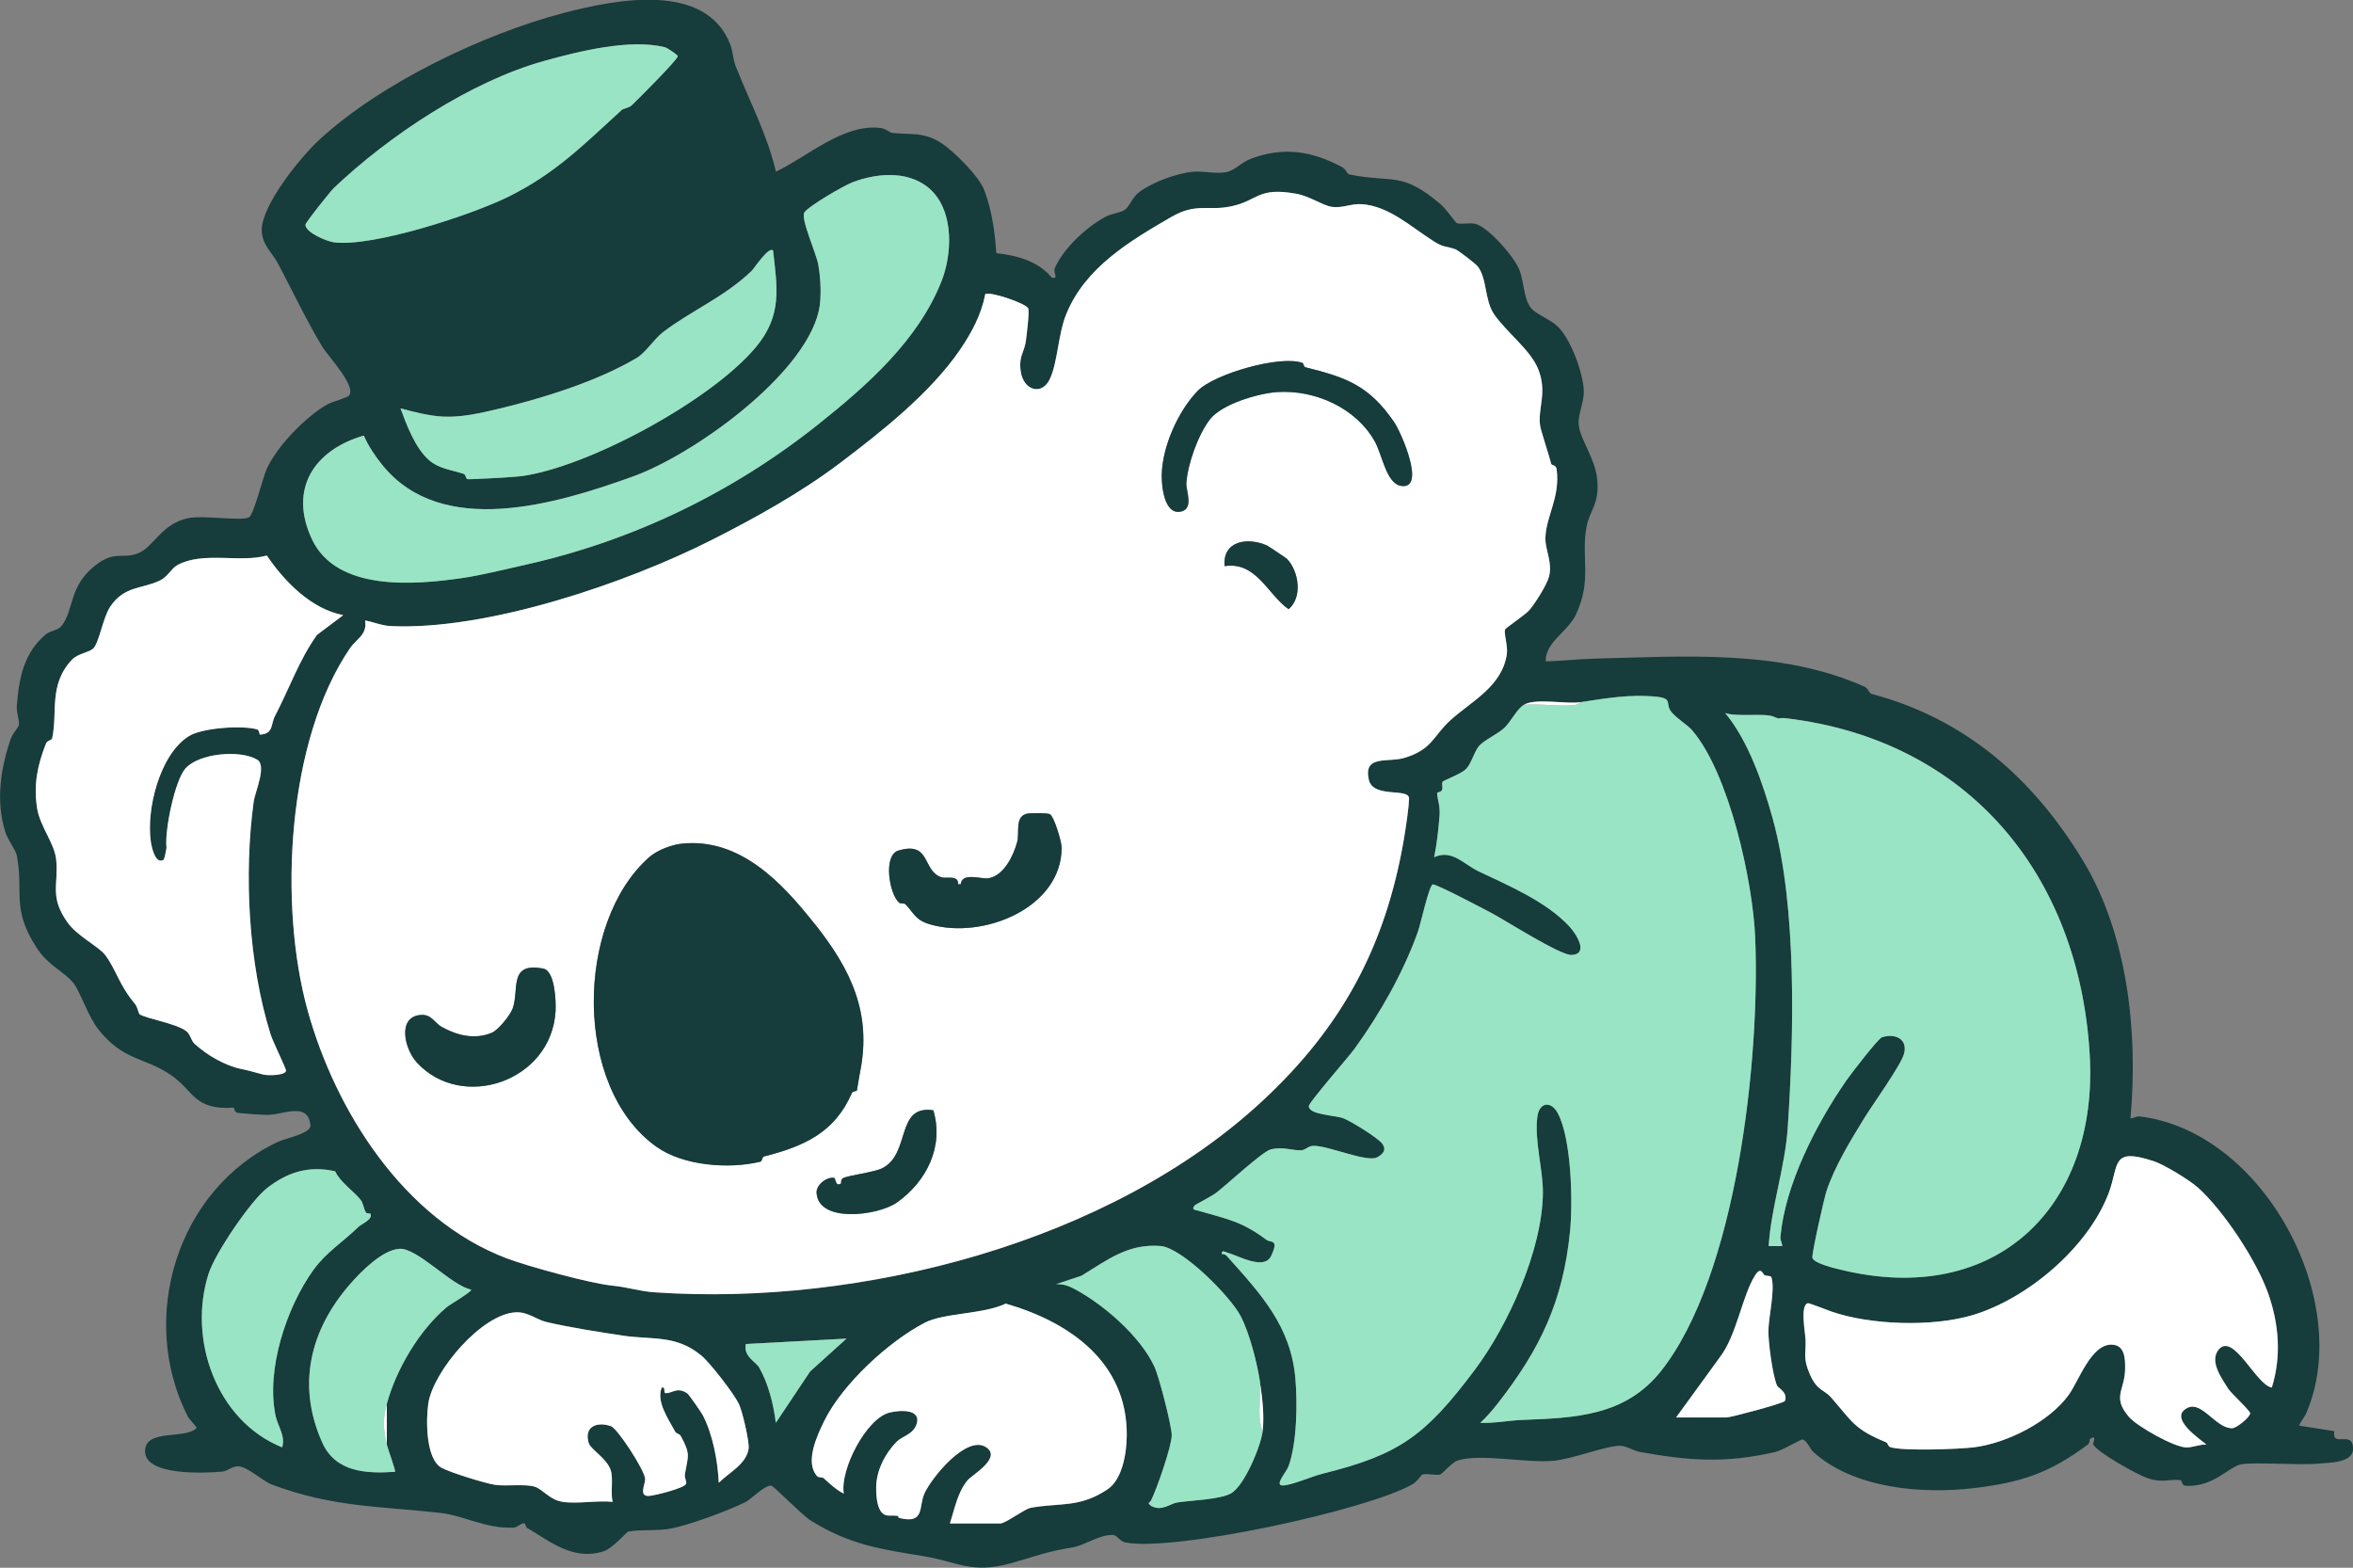
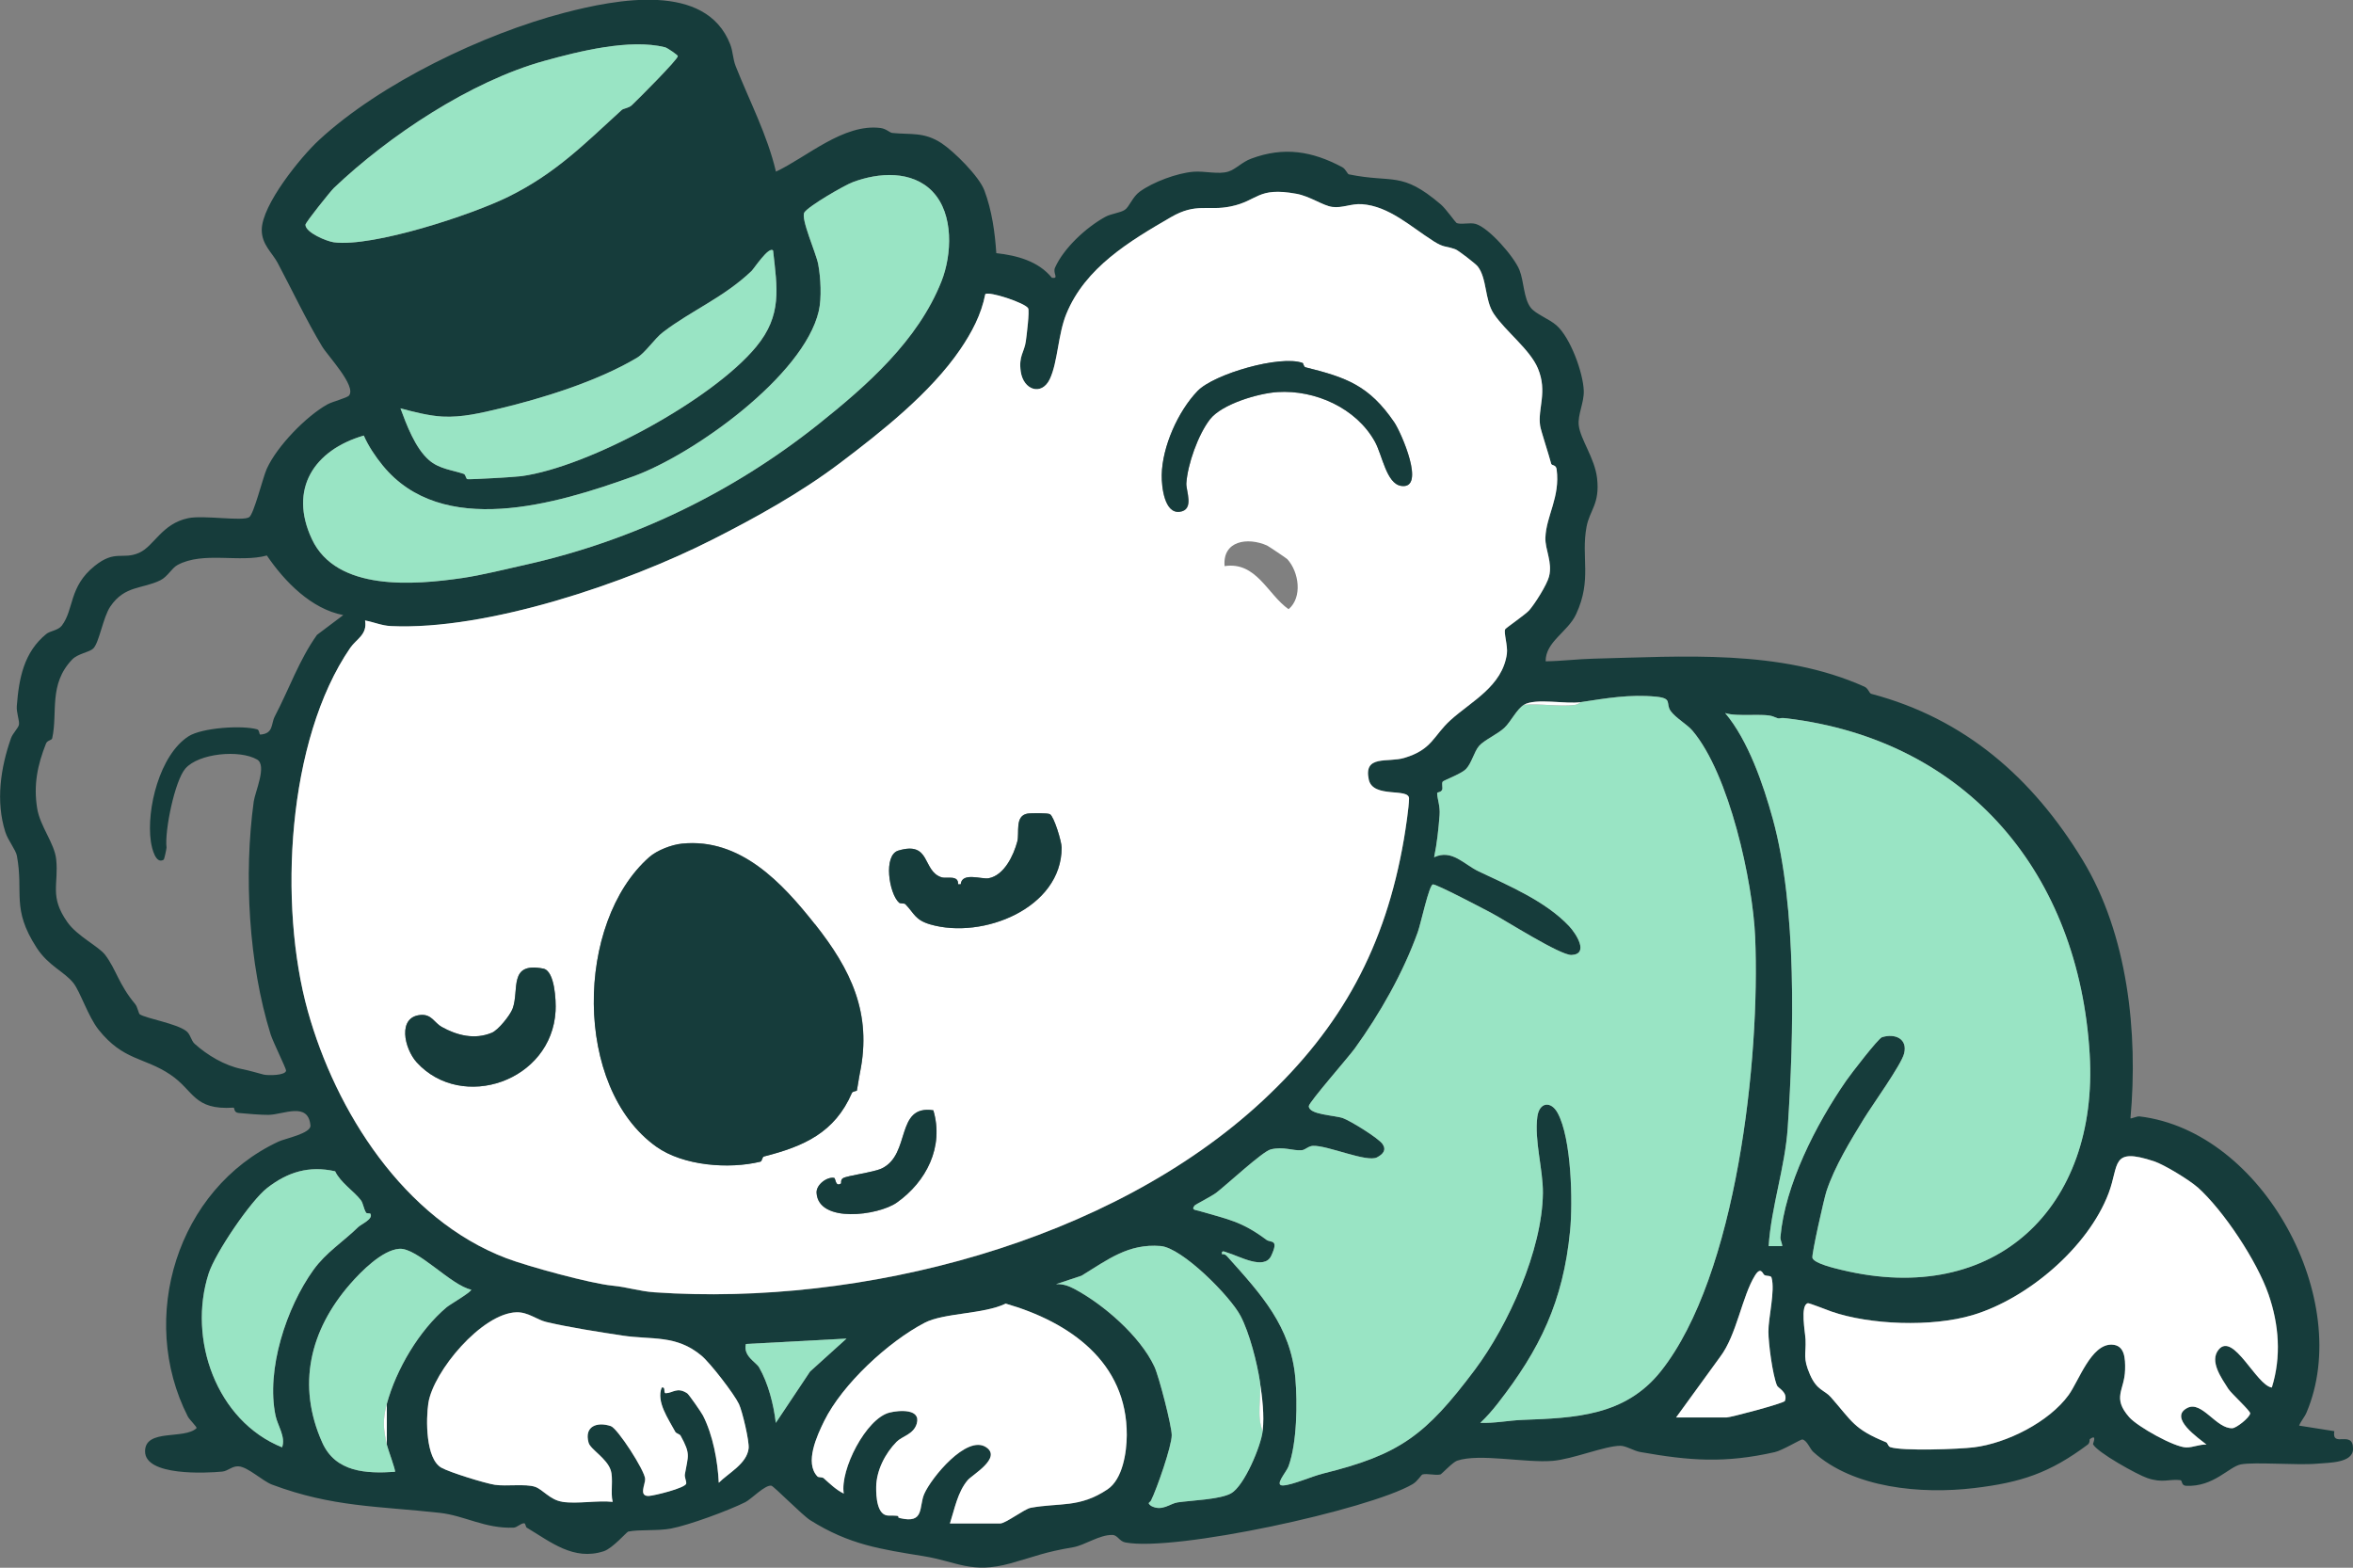
<svg xmlns="http://www.w3.org/2000/svg" id="Layer_2" data-name="Layer 2" viewBox="0 0 483.21 321.96">
  <rect x="0" y="0" width="483.21" height="321.96" fill="#808080" stroke="none" />
  <defs>
    <style>
      .cls-1 {
        fill: #99e4c4;
      }

      .cls-2 {
        fill: #fff;
      }

      .cls-3 {
        fill: #163c3b;
      }
    </style>
  </defs>
  <g id="Layer_1-2" data-name="Layer 1">
    <g>
      <g>
        <path class="cls-3" d="M159.32,35.26c6.34-2.96,13.92-9.96,21.53-8.97,1.13.15,1.87.95,2.36,1.01,3.76.4,6.52-.28,10.16,2.12,2.56,1.69,7.68,6.78,8.77,9.66,1.54,4.09,2.17,8.56,2.46,12.91,4.29.47,8.65,1.66,11.42,5.06,1.55.22.11-.9.64-2.09,1.79-3.99,6.31-8.21,10.31-10.42,1.24-.68,3.04-.8,4.01-1.44s1.55-2.64,3.09-3.75c2.73-1.98,7.64-3.8,11-4.08,2.27-.19,5.2.61,7.2-.04,1.55-.5,2.77-1.94,4.65-2.64,6.76-2.53,12.56-1.54,18.7,1.73.77.41,1.05,1.41,1.39,1.49,9.11,1.86,10.74-.76,18.87,6.17,1.01.86,2.99,3.65,3.2,3.78.81.46,2.72-.13,3.97.23,2.71.79,7.88,6.71,8.98,9.45.94,2.34.84,5.82,2.31,7.74,1.01,1.32,3.78,2.3,5.3,3.64,2.85,2.51,5.47,9.7,5.6,13.44.08,2.42-1.28,4.92-1.03,7.08.34,2.92,3.29,6.76,3.76,10.86.61,5.3-1.52,6.55-2.16,9.98-1.18,6.3,1.17,10.83-2.15,17.96-1.7,3.66-6.29,5.65-6.25,9.67,3.25-.04,6.54-.46,9.78-.54,18.35-.45,38.41-2,55.69,5.75.82.37.95,1.35,1.41,1.47,19.2,5.08,33.11,17.22,43.4,34.14,9.28,15.26,11.41,35.48,9.82,53.02.15.16,1.29-.45,1.87-.38,25.5,3.06,44.03,37.89,34.28,60.82-.41.97-1.13,1.71-1.52,2.68l7.23,1.14c-.59,3.56,3.85-.37,3.85,3.62,0,2.96-4.95,2.83-7.46,3.06-3.89.35-12.76-.39-15.57.14-2.46.47-5.6,4.67-11.26,4.4-1.03-.05-.73-1.1-1.16-1.16-2.32-.29-3.59.66-6.8-.43-2.04-.69-10.35-5.29-11.16-6.97-.04-.09.97-2.22-.67-1-.05.04.07.75-.41,1.1-7.8,5.83-13.67,7.78-23.35,8.93-10.77,1.28-24.77.07-33.03-7.45-.64-.58-1.27-2.38-2.23-2.54-.31-.05-4.11,2.26-5.64,2.6-10.29,2.32-17.42,1.79-27.64-.02-1.31-.23-2.93-1.28-4.07-1.28-3.21,0-9.8,2.77-13.97,3.1-5.63.45-14.98-1.59-19.57-.04-.9.3-3.21,2.79-3.43,2.83-1.16.24-2.62-.26-3.69,0-.24.06-1.01,1.41-2.03,2-9.04,5.26-48.82,13.91-58.97,11.96-1.28-.24-1.58-1.52-2.67-1.54-2.68-.06-5.68,2.13-8.08,2.53-6.02,1.02-7.51,1.82-12.88,3.31-7.96,2.21-10.98-.37-17.74-1.47-8.89-1.45-15.3-2.34-23.34-7.39-1.67-1.05-7.47-6.99-7.99-7.09-1.28-.25-4.11,2.76-5.38,3.39-3.42,1.71-11.58,4.72-15.25,5.41-2.76.52-6.5.15-8.77.62-.31.07-3.18,3.42-5.01,4.03-6.21,2.04-10.95-1.94-15.83-4.84-.23-.14-.24-.9-.53-.9-.74,0-1.42.87-2.17.9-5.85.24-10.08-2.48-15.17-3.04-12.58-1.39-22.02-1.15-34.42-5.79-1.99-.75-4.95-3.64-6.9-3.76-1.33-.08-2.18.97-3.34,1.08-3.3.32-15.86.95-15.85-4.16,0-4.73,8.09-2.36,10.57-4.76.13-.24-1.45-1.73-1.79-2.39-10.29-20.21-2.23-46.72,18.62-56.46,1.36-.64,6.71-1.67,6.56-3.32-.45-4.91-5.52-2.23-8.59-2.17-1.32.03-4.8-.24-6.19-.39-1.05-.12-.73-1.11-1.04-1.09-8.24.53-8.04-3.5-12.99-6.81-5.35-3.58-9.59-2.81-14.69-9.19-2.14-2.67-3.79-7.86-5.19-9.61-1.86-2.34-5.12-3.49-7.55-7.25-5.22-8.08-2.62-11.2-4.04-18.86-.23-1.23-1.83-3.16-2.38-4.89-2-6.31-.97-13.19,1.17-19.27.35-.98,1.52-2.11,1.63-2.77.14-.84-.55-2.47-.44-3.84.44-5.68,1.44-11.02,6.05-14.78.83-.67,2.41-.71,3.19-1.72,2.54-3.33,1.42-7.98,6.74-12.25,4.21-3.38,5.7-1.24,9.06-2.67,3.15-1.34,4.68-6.01,10.17-7.15,3.2-.66,11.13.7,12.51-.2.96-.63,2.83-8.2,3.61-9.93,2.1-4.65,8.09-10.8,12.46-13.24,1.04-.58,4.06-1.32,4.45-1.83,1.51-1.96-4.37-8.11-5.54-10.06-3.16-5.23-6.22-11.68-9.12-17.14-1.13-2.13-3.28-3.77-3.28-6.79.01-5.15,8.01-14.99,11.74-18.44,12.66-11.73,33.86-21.84,50.38-26.15,10.67-2.78,29.09-6.4,34.09,6.49.56,1.43.53,2.98,1.12,4.47,2.84,7.19,6.47,14.04,8.26,21.63ZM127.66,22.6c.4-.36,1.4-.36,2.07-.98,1.23-1.15,9.48-9.4,9.46-10.09,0-.22-2.16-1.7-2.64-1.82-7.23-1.79-17.66.82-24.84,2.82-15,4.16-31.82,15.29-43.17,26.1-.61.58-5.83,7.06-5.82,7.54.03,1.61,4.39,3.41,5.85,3.6,8.01,1.03,28.24-5.62,35.82-9.36,9.72-4.8,15.55-10.77,23.26-17.8ZM191.52,39.36c-4.23-4.42-11.1-3.95-16.38-1.96-1.77.67-9.14,4.94-9.97,6.24-.78,1.24,2.42,8.36,2.84,10.58.52,2.75.75,6.97.12,9.68-3.1,13.3-25.73,29.47-38.11,33.94-16.01,5.78-39.25,12.66-51.43-2.24-1.51-1.85-2.95-3.99-3.89-6.15-10.16,2.95-15.49,10.94-10.66,21.26,5.06,10.8,21.03,9.43,30.87,8,3.89-.57,8.9-1.81,13.39-2.82,21.72-4.9,42.05-14.68,59.66-28.69,10.03-7.98,20.55-17.23,25.37-29.42,2.16-5.44,2.59-13.82-1.82-18.42ZM294.27,49.46c-4.52-2.84-8.98-7.11-14.59-7.51-2.16-.15-4.01.84-6.09.56-1.92-.26-4.55-2.19-7.38-2.7-8.02-1.46-7.8,1.44-13.46,2.6-4.77.98-7.07-.82-12.29,2.21-8.49,4.92-17.58,10.33-21.48,19.88-1.71,4.18-1.76,9.93-3.39,13.37s-5.42,2.31-5.97-1.57c-.45-3.17.71-3.9,1.04-6.15.16-1.1.8-6.29.48-6.83-.64-1.1-8.05-3.55-8.8-2.89-.81,4.18-2.78,7.88-5.14,11.34-6.12,8.98-16.23,16.94-24.71,23.35s-17.37,11.23-26.16,15.7c-17.65,8.96-46.28,18.7-66.07,17.77-1.87-.09-3.49-.82-5.29-1.15.51,2.91-1.8,3.81-3.04,5.62-13.01,18.95-14.79,52.85-8.71,74.61,5.72,20.5,19.67,42.72,40.8,50.75,4.38,1.66,17.26,5.19,21.75,5.62,3.2.31,5.45,1.14,8.69,1.37,42.46,2.92,93.56-10.25,124.85-39.36,16.29-15.15,25.21-31.68,28.99-53.68.34-1.97,1.04-6.58,1.06-8.36.02-2.29-7.41.04-8.27-3.9-1.11-5.14,3.88-3.44,7.26-4.44,5.8-1.71,5.98-4.56,9.54-7.78,4.28-3.88,10.63-6.93,11.56-13.6.23-1.65-.71-4.43-.34-5.06.16-.27,4.18-3.03,4.93-3.89,1.19-1.36,3.64-5.24,4.07-6.94.75-2.93-.84-5.52-.75-7.97.16-4.49,3.06-8.3,2.31-14.02-.13-1.03-1.01-.73-1.12-1.16-.47-1.82-2.12-6.8-2.27-7.79-.53-3.56,1.57-6.92-.46-11.79-1.62-3.87-6.66-7.62-9.05-11.2-1.91-2.86-1.36-7.29-3.33-9.77-.41-.51-3.94-3.25-4.51-3.46-2.31-.86-2.23-.23-4.66-1.76ZM158.76,51.46c-.85-1-3.94,3.73-4.44,4.21-5.75,5.46-12.35,8.09-18.17,12.55-1.77,1.35-3.59,4.22-5.35,5.26-8.14,4.85-19.49,8.34-28.14,10.41-3.79.91-7.75,1.88-11.79,1.66-2.73-.14-5.98-.98-8.63-1.69,1.22,3.3,3,8.14,5.85,10.62,2.08,1.82,4.77,2.04,7.12,2.83.47.16.43,1.05.79,1.09.73.09,9.84-.44,11.06-.61,13.89-1.9,39.25-15.68,48.24-26.59,5.33-6.46,4.33-11.97,3.46-19.74ZM70.5,126.32c-6.59-1.26-12.06-6.89-15.7-12.24-5.59,1.54-13.05-.9-18.33,1.94-1.23.66-2.03,2.41-3.55,3.15-3.69,1.82-7.31,1.03-10.26,5.38-1.5,2.2-2.28,7.42-3.51,8.63-.78.77-3.14,1.03-4.32,2.25-4.91,5.12-2.93,10.92-4.11,16.18-.1.45-1,.4-1.27,1.08-1.76,4.44-2.59,8.49-1.82,13.3.59,3.72,3.57,7.17,3.91,10.5.54,5.17-1.45,7.58,2.3,12.89,2.05,2.91,6.43,4.96,7.78,6.75,2.24,2.97,2.77,6.05,6.14,10.07.49.59.7,1.95.95,2.11,1.44.89,7.47,1.86,9.54,3.43.87.66.98,1.95,1.72,2.62,2.6,2.34,6.17,4.47,9.63,5.17,1.88.38,3.33.85,4.53,1.15.9.22,4.53.21,4.62-.82.03-.4-2.72-5.98-3.17-7.43-4.53-14.5-5.53-32.81-3.47-47.84.27-1.95,2.76-7.39.7-8.6-3.57-2.09-11.98-1.31-14.73,1.83-2.18,2.48-4.3,12.8-3.88,16.24-.04.47-.45,2.39-.59,2.49-1.62,1-2.42-2.27-2.63-3.74-.95-6.61,1.81-17.79,7.74-21.6,2.74-1.76,10.95-2.31,14.09-1.43.48.13.41,1.09.64,1.08,2.77-.21,2.17-2.17,2.98-3.73,2.97-5.67,5.02-11.64,8.67-16.75l5.41-4.07ZM324.66,144.19c-3.1.47-9.28-.9-11.73.56-1.43.85-2.68,3.47-3.97,4.69-1.4,1.32-4.14,2.5-5.21,3.73s-1.53,3.59-2.74,4.8c-.95.95-4.6,2.31-4.74,2.54-.26.44.07,1.29-.12,1.69-.27.56-1.03.44-1.02.68.05,1.34.65,2.63.5,4.53-.23,2.88-.53,5.79-1.12,8.63,3.66-1.7,6.07,1.44,9.12,2.89,6.16,2.93,13.8,6.14,18.61,11.27,1.36,1.45,4.19,5.72.5,5.91-2.29.12-13.6-7.1-16.49-8.64-1.54-.82-11.35-5.99-12-5.85-.79.16-2.46,8.04-3.09,9.78-3,8.35-7.76,16.74-12.95,23.92-1.22,1.69-9.42,11.07-9.43,11.82-.02,1.81,5.32,1.86,7.04,2.49,1.51.55,7.29,4.11,8.11,5.32s.04,2.1-1.14,2.72c-2.1,1.11-10.15-2.49-13.16-2.36-.94.04-1.59.83-2.28.89-1.87.17-3.74-.8-6.39-.16-1.68.41-8.96,7.2-11.2,8.91-.9.69-4.24,2.39-4.4,2.58-.84.96.17.94.81,1.12,6.05,1.77,8.77,2.13,13.91,5.96.88.65,2.63-.24.97,3.29-1.42,3.03-6.59.03-8.96-.65-.55-.16-1.29-.64-1.15.31.64-.08.92.27,1.3.7,6.71,7.51,12.82,14.09,13.77,24.73.46,5.14.35,13.32-1.4,18.13-.44,1.21-3.07,4.04-1.1,3.93s5.87-1.87,8.22-2.45c15.67-3.88,20.99-7.76,31.15-21.31,6.83-9.11,13.85-24.57,13.97-36.3.05-4.77-1.79-10.86-1.14-15.66.4-2.99,2.79-3.32,4.17-.77,2.85,5.23,3.14,18.27,2.55,24.25-1.42,14.45-6.18,24.3-14.86,35.41-1.11,1.42-2.27,2.74-3.57,3.97,2.89.12,5.78-.49,8.65-.6,10.78-.41,21.12-.78,28.46-10.04,15.57-19.65,20.38-64.24,19.33-89.09-.48-11.51-5.33-33.54-12.88-42.42-1.1-1.29-3.45-2.6-4.47-4.03-1.12-1.57.51-2.61-3.06-2.95-5.38-.52-10.18.33-15.37,1.12ZM364.19,147.17c-1.82-.78-7.46.11-9.92-.74,4.73,5.62,7.82,14.61,9.79,21.77,4.98,18.12,4.34,44.44,3.06,63.37-.55,8.21-3.38,16.2-3.92,24.34h2.79c0-.64-.42-1.22-.37-1.87.92-10.58,7.19-23,13.54-32.16.91-1.31,6.54-8.63,7.32-8.88,2.62-.83,5.33.28,4.53,3.38-.6,2.33-6.58,10.63-8.28,13.41-2.7,4.42-5.95,9.68-7.65,14.82-.5,1.5-3.09,13.04-2.89,13.71.35,1.15,4.62,2.13,5.96,2.46,31.67,7.67,52.84-12.86,50.98-44.28-2.18-36.86-24.93-64.53-62.34-69-1.87-.22-.91.39-2.61-.34ZM451.27,243.8c-1.58-1.42-6.79-4.62-8.92-5.32-8.93-2.94-7.08.7-9.3,6.56-4.2,11.12-16.64,21.66-27.91,25.03-8.46,2.53-21.18,1.98-28.97-.71-.71-.25-4.6-1.78-4.86-1.73-1.67.33-.56,6.03-.5,7.45.13,3.11-.6,3.72.91,7.21,1.43,3.29,2.97,3.15,4.29,4.64,4.43,5.03,4.68,6.53,11.32,9.25.39.16.4.85.88,1.01,2.52.85,14.04.43,17.16.04,6.75-.83,15.43-5.18,19.46-10.74,2.1-2.9,4.62-10.5,8.89-10.35,2.66.09,2.77,2.84,2.71,5.17-.11,4.24-2.73,5.64.85,9.73,1.7,1.94,9.27,6.18,11.71,6.21,1.42.02,2.73-.67,4.16-.58-1.59-1.3-7.91-5.55-3.9-7.55,2.99-1.49,5.93,4.37,9.24,4.18.8-.05,3.48-2.13,3.63-3.04.07-.48-3.93-4.14-4.49-5.03-1.34-2.14-3.99-5.7-1.96-8.1,3.03-3.58,7.7,7.34,10.89,7.82,1.98-6.34,1.48-12.91-.68-19.14-2.37-6.84-9.2-17.18-14.58-22.01ZM75.17,249.03c-.53-.9-.59-1.94-1.08-2.58-1.39-1.8-4.17-3.59-5.27-5.91-5.36-1.21-9.71.15-13.92,3.4-3.44,2.66-10.7,13.42-12.04,17.56-4.37,13.48,1.6,30.3,15.07,35.73.78-2.13-.92-4.45-1.34-6.48-1.99-9.46,2.22-22.23,7.78-29.96,2.6-3.61,6.15-5.81,9.2-8.8.62-.61,3.17-1.65,2.48-2.76-.04-.07-.76.01-.88-.2ZM258.75,283.83c-.59-3.93-2.15-10.08-4-13.6-2.15-4.09-12-13.99-16.42-14.35-6.63-.54-10.79,2.76-16.24,6.1l-5.24,1.74c1.37-.09,2.58.33,3.76.96,5.91,3.13,13.51,9.67,16.45,15.97.94,2.01,3.55,12.13,3.56,14.07.01,2.24-3.07,11.06-4.24,13.4-.26.53-.93.41,0,1.13,2.26,1.21,3.88-.49,5.44-.72,2.71-.4,8.73-.58,10.99-1.86,2.71-1.53,6.14-9.73,6.48-12.79.37-3.34-.09-6.89-.56-10.05ZM79.44,288.3c1.93-7.08,6.63-15.08,12.28-19.84.65-.55,5.3-3.24,5.03-3.62-4.09-.83-11.08-8.66-14.76-8.38-3.52.27-7.82,4.63-10.1,7.25-8.25,9.47-10.99,20.77-5.71,32.54,2.75,6.13,9.06,6.4,14.93,6.01.22-.19-1.48-4.71-1.67-5.58v-8.38ZM344.21,291.09h10.33c.83,0,11.63-2.87,11.99-3.38.7-1.8-1.39-2.63-1.62-3.19-.92-2.25-1.74-8.52-1.76-11.03-.02-2.89,1.42-8.43.64-11.13-.14-.48-.98-.24-1.49-.54-.28-.16-.68-1.84-1.89.09-2.67,4.27-3.77,12.25-7.16,16.71l-9.05,12.46ZM195.07,312.88h10.33c1.13,0,4.97-2.98,6.28-3.22,5.92-1.08,10.01.08,15.77-3.79,3.11-2.09,3.93-7.58,3.95-11.13.07-14.98-11.72-23.22-24.86-27.01-4.54,2.2-12.68,1.87-16.65,3.94-7.52,3.92-16.9,12.64-20.62,20.16-1.49,3.03-4.09,8.6-1.39,11.4.23.24.97.09,1.27.35,1.31,1.16,2.54,2.38,4.13,3.16-.8-4.9,4.59-15.4,9.36-16.62,2.03-.52,6.53-.83,5.63,2.26-.65,2.21-2.98,2.55-4.13,3.72-2.34,2.36-4.15,5.88-4.2,9.26-.03,2.01.18,5.91,2.55,5.9,3.32-.02,1.27.26,2.33.52,5.11,1.22,3.84-2.33,4.99-4.97,1.45-3.33,8.72-12.21,12.7-9.59,3.31,2.19-2.85,5.67-3.78,6.77-2.08,2.46-2.69,5.95-3.65,8.91ZM115.47,308.41c3.1.46,7.12-.33,10.33,0-.48-1.88.18-4.74-.41-6.52-.8-2.43-4.14-4.26-4.53-5.61-.96-3.39,1.73-4.38,4.57-3.42,1.36.46,6.96,9.08,7.04,10.84.05,1.1-1.4,3.58.75,3.5,1.08-.04,7.5-1.62,7.68-2.54.09-.46-.38-1.27-.27-1.92.67-3.87,1.23-4.08-.87-7.9-.2-.37-.9-.45-1.1-.81-1.48-2.76-3.92-6.16-2.8-9.08.95-.26.26,1.16.86,1.15,1.43-.04,2.32-1.34,4.39.02.34.22,2.94,3.98,3.24,4.57,2.04,4,3.03,9.33,3.24,13.8,2-2,5.76-3.88,6.13-7.04.17-1.47-1.28-7.65-1.99-9.13-.98-2.06-5.84-8.38-7.68-9.92-5.21-4.37-10.19-3.22-16.25-4.14-4.8-.73-10.89-1.67-15.64-2.79-1.92-.45-3.73-2.05-6.11-1.99-7.13.2-17.09,12.16-18.1,18.67-.5,3.26-.58,11.38,2.67,13.24,1.68.96,9,3.22,11,3.52,2.35.36,6.3-.24,8.24.41,1.59.54,3.08,2.7,5.59,3.07ZM173.84,274.9l-20.67,1.11c-.6,2.49,2.09,3.72,2.71,4.8,1.9,3.3,2.99,7.62,3.43,11.4l7.04-10.55,7.48-6.76Z" />
        <path class="cls-1" d="M324.66,144.19c5.19-.78,9.99-1.63,15.37-1.12,3.57.34,1.94,1.39,3.06,2.95,1.02,1.43,3.38,2.74,4.47,4.03,7.54,8.88,12.39,30.91,12.88,42.42,1.05,24.85-3.77,69.44-19.33,89.09-7.34,9.27-17.68,9.63-28.46,10.04-2.87.11-5.75.72-8.65.6,1.3-1.23,2.47-2.55,3.57-3.97,8.68-11.11,13.44-20.96,14.86-35.41.59-5.98.3-19.02-2.55-24.25-1.39-2.55-3.77-2.22-4.17.77-.65,4.81,1.19,10.89,1.14,15.66-.12,11.73-7.14,27.19-13.97,36.3-10.16,13.55-15.48,17.42-31.15,21.31-2.35.58-6.27,2.35-8.22,2.45s.66-2.72,1.1-3.93c1.74-4.81,1.86-13,1.4-18.13-.95-10.64-7.06-17.22-13.77-24.73-.38-.43-.65-.78-1.3-.7-.15-.96.6-.47,1.15-.31,2.37.68,7.53,3.68,8.96.65,1.66-3.53-.09-2.64-.97-3.29-5.14-3.83-7.86-4.19-13.91-5.96-.64-.19-1.65-.16-.81-1.12.17-.19,3.51-1.9,4.4-2.58,2.23-1.71,9.52-8.5,11.2-8.91,2.65-.65,4.52.33,6.39.16.69-.06,1.34-.85,2.28-.89,3.01-.13,11.06,3.47,13.16,2.36,1.19-.63,1.99-1.47,1.14-2.72s-6.6-4.77-8.11-5.32c-1.72-.63-7.06-.68-7.04-2.49,0-.76,8.21-10.13,9.43-11.82,5.19-7.18,9.95-15.56,12.95-23.92.62-1.74,2.3-9.62,3.09-9.78.65-.13,10.46,5.04,12,5.85,2.9,1.53,14.2,8.76,16.49,8.64,3.69-.19.86-4.46-.5-5.91-4.81-5.13-12.45-8.34-18.61-11.27-3.05-1.45-5.46-4.6-9.12-2.89.59-2.83.9-5.75,1.12-8.63.15-1.9-.45-3.19-.5-4.53,0-.24.75-.12,1.02-.68.19-.4-.14-1.25.12-1.69.14-.23,3.79-1.59,4.74-2.54,1.21-1.21,1.71-3.62,2.74-4.8s3.81-2.4,5.21-3.73c1.29-1.22,2.54-3.84,3.97-4.69,3.29-.31,7.2.41,10.39.03.84-.1,1.26-.58,1.34-.59Z" />
        <path class="cls-1" d="M364.19,147.17c1.7.73.74.12,2.61.34,37.41,4.47,60.15,32.13,62.34,69,1.86,31.42-19.31,51.94-50.98,44.28-1.34-.32-5.61-1.31-5.96-2.46-.2-.67,2.39-12.21,2.89-13.71,1.7-5.13,4.95-10.4,7.65-14.82,1.7-2.78,7.68-11.08,8.28-13.41.8-3.1-1.9-4.21-4.53-3.38-.78.24-6.41,7.57-7.32,8.88-6.35,9.16-12.62,21.58-13.54,32.16-.06.65.36,1.23.37,1.86h-2.79c.53-8.13,3.37-16.13,3.92-24.34,1.27-18.93,1.92-45.25-3.06-63.37-1.97-7.16-5.06-16.14-9.79-21.77,2.47.86,8.1-.04,9.92.74Z" />
        <path class="cls-2" d="M451.27,243.8c5.38,4.83,12.21,15.18,14.58,22.01,2.16,6.23,2.66,12.8.68,19.14-3.19-.48-7.86-11.4-10.89-7.82-2.03,2.4.62,5.97,1.96,8.1.56.89,4.57,4.55,4.49,5.03-.14.91-2.82,2.99-3.63,3.04-3.31.19-6.25-5.67-9.24-4.18-4,2,2.31,6.25,3.9,7.55-1.43-.09-2.74.6-4.16.58-2.44-.03-10.01-4.27-11.71-6.21-3.58-4.09-.95-5.48-.85-9.73.06-2.33-.05-5.07-2.71-5.17-4.27-.15-6.78,7.45-8.89,10.35-4.03,5.55-12.71,9.91-19.46,10.74-3.12.38-14.64.8-17.16-.04-.48-.16-.49-.85-.88-1.01-6.64-2.72-6.89-4.21-11.32-9.25-1.31-1.49-2.86-1.35-4.29-4.64-1.51-3.49-.78-4.09-.91-7.21-.06-1.41-1.17-7.11.5-7.45.25-.05,4.14,1.48,4.86,1.73,7.8,2.7,20.51,3.24,28.97.71,11.27-3.37,23.71-13.92,27.91-25.03,2.22-5.86.37-9.5,9.3-6.56,2.14.7,7.34,3.9,8.92,5.32Z" />
        <path class="cls-2" d="M195.07,312.88c.96-2.97,1.57-6.45,3.65-8.91.93-1.1,7.09-4.58,3.78-6.77-3.97-2.62-11.24,6.26-12.7,9.59-1.15,2.64.12,6.19-4.99,4.97-1.06-.25.99-.54-2.33-.52-2.37.02-2.58-3.89-2.55-5.9.05-3.38,1.86-6.89,4.2-9.26,1.15-1.16,3.48-1.5,4.13-3.72.9-3.09-3.6-2.78-5.63-2.26-4.77,1.23-10.16,11.72-9.36,16.62-1.59-.77-2.82-2-4.13-3.16-.29-.26-1.04-.11-1.27-.35-2.69-2.8-.1-8.37,1.39-11.4,3.72-7.53,13.1-16.24,20.62-20.16,3.97-2.07,12.11-1.74,16.65-3.94,13.13,3.78,24.93,12.02,24.86,27.01-.02,3.55-.84,9.04-3.95,11.13-5.76,3.87-9.85,2.71-15.77,3.79-1.31.24-5.14,3.22-6.28,3.22h-10.33Z" />
        <path class="cls-2" d="M115.47,308.41c-2.51-.37-4-2.54-5.59-3.07-1.94-.66-5.9-.06-8.24-.41-2-.3-9.32-2.56-11-3.52-3.25-1.86-3.17-9.98-2.67-13.24,1-6.51,10.97-18.46,18.1-18.67,2.38-.07,4.2,1.54,6.11,1.99,4.75,1.12,10.84,2.06,15.64,2.79,6.06.92,11.04-.23,16.25,4.14,1.83,1.54,6.7,7.85,7.68,9.92.7,1.48,2.16,7.66,1.99,9.13-.38,3.15-4.13,5.03-6.13,7.04-.21-4.47-1.2-9.8-3.24-13.8-.3-.6-2.9-4.35-3.24-4.57-2.07-1.36-2.95-.06-4.39-.02-.6.02.09-1.41-.86-1.15-1.12,2.92,1.32,6.33,2.8,9.08.2.36.9.44,1.1.81,2.1,3.83,1.53,4.03.87,7.9-.11.65.36,1.46.27,1.92-.18.92-6.6,2.49-7.68,2.54-2.14.08-.7-2.4-.75-3.5-.08-1.76-5.67-10.38-7.04-10.84-2.84-.96-5.53.03-4.57,3.42.38,1.35,3.73,3.18,4.53,5.61.59,1.78-.08,4.64.41,6.52-3.22-.33-7.24.46-10.33,0Z" />
        <path class="cls-1" d="M259.3,293.89c-.34,3.06-3.77,11.26-6.48,12.79-2.25,1.27-8.28,1.45-10.99,1.86-1.57.23-3.18,1.93-5.44.72-.93-.72-.27-.6,0-1.13,1.17-2.34,4.25-11.16,4.24-13.4-.01-1.94-2.62-12.06-3.56-14.07-2.94-6.31-10.54-12.84-16.45-15.97-1.19-.63-2.39-1.05-3.76-.96l5.24-1.74c5.45-3.33,9.61-6.63,16.24-6.1,4.42.36,14.27,10.26,16.42,14.35,1.85,3.52,3.41,9.66,4,13.6.33,3.2-.71,7.06.56,10.05Z" />
        <path class="cls-1" d="M75.17,249.03c.12.21.84.13.88.2.69,1.11-1.85,2.15-2.48,2.76-3.05,2.99-6.6,5.19-9.2,8.8-5.56,7.73-9.77,20.5-7.78,29.96.43,2.02,2.12,4.34,1.34,6.48-13.48-5.42-19.44-22.24-15.07-35.73,1.34-4.14,8.6-14.91,12.04-17.56,4.2-3.25,8.56-4.6,13.92-3.4,1.1,2.32,3.88,4.1,5.27,5.91.5.65.55,1.69,1.08,2.58Z" />
        <path class="cls-1" d="M79.44,296.68c.19.87,1.89,5.39,1.67,5.58-5.87.39-12.19.12-14.93-6.01-5.27-11.77-2.53-23.07,5.71-32.54,2.28-2.62,6.59-6.98,10.1-7.25,3.68-.28,10.67,7.55,14.76,8.38.26.38-4.38,3.07-5.03,3.62-5.65,4.76-10.36,12.76-12.28,19.84-.89,3.29-.73,5.09,0,8.38Z" />
        <path class="cls-2" d="M344.21,291.09l9.05-12.46c3.39-4.46,4.49-12.44,7.16-16.71,1.21-1.93,1.61-.26,1.89-.09.52.31,1.36.07,1.49.54.78,2.69-.67,8.24-.64,11.13.02,2.5.84,8.77,1.76,11.03.23.56,2.31,1.39,1.62,3.19-.36.51-11.16,3.38-11.99,3.38h-10.33Z" />
        <path class="cls-1" d="M173.84,274.9l-7.48,6.76-7.04,10.55c-.44-3.78-1.54-8.1-3.43-11.4-.62-1.08-3.32-2.31-2.71-4.8l20.67-1.11Z" />
        <path class="cls-2" d="M324.66,144.19c-.07.01-.5.49-1.34.59-3.19.38-7.1-.34-10.39-.03,2.45-1.46,8.63-.08,11.73-.56Z" />
        <path class="cls-2" d="M259.3,293.89c-1.27-2.99-.23-6.85-.56-10.05.47,3.16.93,6.71.56,10.05Z" />
        <path class="cls-2" d="M79.44,296.68c-.73-3.29-.89-5.09,0-8.38v8.38Z" />
      </g>
      <g>
-         <path class="cls-2" d="M70.5,126.32l-5.41,4.07c-3.65,5.11-5.7,11.08-8.67,16.75-.81,1.55-.21,3.52-2.98,3.73-.22.02-.16-.94-.64-1.08-3.14-.88-11.35-.33-14.09,1.43-5.93,3.81-8.69,14.99-7.74,21.6.21,1.47,1.01,4.75,2.63,3.74.15-.09.55-2.01.59-2.49-.42-3.44,1.7-13.76,3.88-16.24,2.76-3.13,11.16-3.92,14.73-1.83,2.06,1.21-.43,6.64-.7,8.6-2.06,15.04-1.06,33.34,3.47,47.84.45,1.45,3.2,7.03,3.17,7.43-.09,1.02-3.72,1.03-4.62.82-1.2-.29-2.65-.77-4.53-1.15-3.45-.7-7.02-2.83-9.63-5.17-.74-.67-.85-1.97-1.72-2.62-2.07-1.57-8.11-2.54-9.54-3.43-.26-.16-.46-1.52-.95-2.11-3.37-4.02-3.9-7.1-6.14-10.07-1.35-1.79-5.72-3.84-7.78-6.75-3.75-5.32-1.76-7.73-2.3-12.89-.35-3.34-3.32-6.78-3.91-10.5-.76-4.81.06-8.86,1.82-13.3.27-.68,1.17-.63,1.27-1.08,1.17-5.26-.8-11.06,4.11-16.18,1.17-1.22,3.53-1.48,4.32-2.25,1.23-1.22,2.01-6.43,3.51-8.63,2.95-4.34,6.58-3.56,10.26-5.38,1.52-.75,2.31-2.49,3.55-3.15,5.28-2.84,12.75-.4,18.33-1.94,3.64,5.35,9.11,10.98,15.7,12.24Z" />
        <path class="cls-1" d="M191.52,39.36c4.4,4.6,3.97,12.98,1.82,18.42-4.83,12.19-15.35,21.44-25.37,29.42-17.6,14-37.94,23.78-59.66,28.69-4.49,1.01-9.5,2.26-13.39,2.82-9.84,1.43-25.82,2.79-30.87-8-4.83-10.32.5-18.31,10.66-21.26.94,2.16,2.38,4.3,3.89,6.15,12.18,14.9,35.42,8.02,51.43,2.24,12.38-4.47,35.02-20.65,38.11-33.94.63-2.71.4-6.93-.12-9.68-.42-2.22-3.62-9.34-2.84-10.58.82-1.31,8.2-5.58,9.97-6.24,5.28-1.98,12.15-2.46,16.38,1.96Z" />
-         <path class="cls-1" d="M127.66,22.6c-7.71,7.02-13.54,13-23.26,17.8-7.58,3.74-27.81,10.39-35.82,9.36-1.46-.19-5.83-1.99-5.85-3.6,0-.48,5.21-6.96,5.82-7.54,11.35-10.81,28.17-21.93,43.17-26.1,7.18-1.99,17.61-4.61,24.84-2.82.48.12,2.64,1.6,2.64,1.82.01.69-8.24,8.94-9.46,10.09-.67.63-1.68.62-2.07.98Z" />
+         <path class="cls-1" d="M127.66,22.6c-7.71,7.02-13.54,13-23.26,17.8-7.58,3.74-27.81,10.39-35.82,9.36-1.46-.19-5.83-1.99-5.85-3.6,0-.48,5.21-6.96,5.82-7.54,11.35-10.81,28.17-21.93,43.17-26.1,7.18-1.99,17.61-4.61,24.84-2.82.48.12,2.64,1.6,2.64,1.82.01.69-8.24,8.94-9.46,10.09-.67.63-1.68.62-2.07.98" />
        <path class="cls-1" d="M158.76,51.46c.87,7.77,1.87,13.28-3.46,19.74-8.99,10.9-34.35,24.69-48.24,26.59-1.22.17-10.33.7-11.06.61-.35-.04-.32-.94-.79-1.09-2.35-.79-5.05-1.01-7.12-2.83-2.85-2.49-4.63-7.33-5.85-10.62,2.65.72,5.9,1.55,8.63,1.69,4.04.21,8-.76,11.79-1.66,8.65-2.07,20-5.56,28.14-10.41,1.76-1.05,3.58-3.91,5.35-5.26,5.83-4.46,12.43-7.09,18.17-12.55.51-.48,3.59-5.21,4.44-4.21Z" />
        <g>
          <path class="cls-2" d="M294.27,49.46c2.43,1.53,2.36.9,4.66,1.76.57.21,4.11,2.95,4.51,3.46,1.97,2.49,1.41,6.91,3.33,9.77,2.4,3.58,7.44,7.33,9.05,11.2,2.03,4.86-.08,8.22.46,11.79.15.99,1.8,5.97,2.27,7.79.11.44.99.13,1.12,1.16.75,5.72-2.15,9.53-2.31,14.02-.09,2.45,1.5,5.05.75,7.97-.43,1.7-2.88,5.57-4.07,6.94-.75.86-4.77,3.62-4.93,3.89-.37.63.57,3.41.34,5.06-.93,6.68-7.28,9.72-11.56,13.6-3.56,3.22-3.74,6.07-9.54,7.78-3.37,1-8.37-.7-7.26,4.44.85,3.95,8.29,1.61,8.27,3.9-.02,1.78-.72,6.39-1.06,8.36-3.78,22-12.71,38.53-28.99,53.68-31.3,29.1-82.39,42.28-124.85,39.36-3.24-.22-5.49-1.06-8.69-1.37-4.49-.43-17.37-3.96-21.75-5.62-21.13-8.03-35.08-30.25-40.8-50.75-6.08-21.77-4.3-55.66,8.71-74.61,1.24-1.81,3.56-2.71,3.04-5.62,1.8.33,3.42,1.06,5.29,1.15,19.79.92,48.42-8.81,66.07-17.77,8.8-4.46,18.1-9.61,26.16-15.7,8.48-6.41,18.59-14.37,24.71-23.35,2.36-3.46,4.33-7.16,5.14-11.34.75-.66,8.16,1.79,8.8,2.89.32.54-.32,5.73-.48,6.83-.33,2.25-1.49,2.98-1.04,6.15.55,3.88,4.32,5.05,5.97,1.57s1.68-9.19,3.39-13.37c3.9-9.55,13-14.96,21.48-19.88,5.22-3.03,7.52-1.23,12.29-2.21,5.66-1.16,5.44-4.06,13.46-2.6,2.83.51,5.46,2.45,7.38,2.7,2.08.28,3.92-.71,6.09-.56,5.61.4,10.07,4.67,14.59,7.51ZM267.52,74.55c-4.57-1.7-18.22,2.26-21.58,5.75-4.01,4.16-7.26,11.44-7.36,17.25-.04,2.45.48,7.95,3.67,7.56s1.28-4.35,1.38-5.86c.27-3.93,2.43-9.97,4.84-13.11s9.94-5.38,13.91-5.62c7.69-.48,16.15,3.27,19.98,10.2,1.53,2.77,2.35,8.59,5.37,9.07,5.22.82-.01-11.04-1.4-13.06-5.15-7.54-9.8-9.2-18.21-11.29-.41-.1-.46-.84-.59-.88ZM260.2,112.03c-4.02-1.78-9.17-.97-8.72,4.23,6.54-.98,8.8,5.79,13.14,8.85,2.9-2.45,2.13-7.66-.26-10.28-.17-.19-3.93-2.7-4.16-2.8ZM215.62,167.21c-.49-.28-3.88-.26-4.64-.12-2.64.48-1.59,3.95-2.07,5.74-.77,2.86-2.7,6.94-5.88,7.53-1.44.27-5.5-1.32-5.74,1.24h-.54c.13-1.99-2.37-1.1-3.42-1.44-4-1.32-2.1-7.5-8.85-5.48-3.13.93-1.92,8.82.15,10.7.25.23,1.07.07,1.3.31,1.83,1.89,1.97,3.24,5.1,4.15,10.76,3.14,26.99-3.33,26.99-15.77,0-1.24-1.56-6.38-2.4-6.86ZM167.35,189.79c-6.7-8.46-15.28-17.76-27.29-16.55-2.13.22-5.11,1.36-6.72,2.77-15.21,13.41-15.64,47.28,1.44,59.46,5.53,3.94,14.89,4.66,21.36,3.09.43-.1.33-.97.78-1.08,8.16-2.08,14.51-4.88,18.04-13.05.15-.34.98-.38,1.01-.46.07-.18.42-2.66.62-3.61,2.55-12.32-1.89-21.31-9.23-30.59ZM101,212.09c-3.49,1.47-7.13.57-10.32-1.22-1.43-.8-2.03-2.59-4.21-2.44-4.94.32-3.45,6.95-.87,9.76,9.28,10.14,27.72,3.88,28.5-10.59.11-2.08-.15-8.22-2.52-8.68-7.26-1.44-4.87,4.42-6.31,8.23-.51,1.36-2.93,4.38-4.26,4.94ZM191.67,228.02c-7.87-1.2-4.56,9.07-10.59,11.94-1.7.81-7.01,1.45-7.94,1.99-.57.32-.37,1.06-.42,1.09-1.19.81-1.08-1.08-1.43-1.14-1.44-.27-3.69,1.38-3.6,3.07.37,6.31,12.68,4.69,16.48,2,6.05-4.27,9.73-11.45,7.5-18.94Z" />
          <path class="cls-3" d="M167.35,189.79c7.35,9.28,11.78,18.27,9.23,30.59-.2.94-.55,3.43-.62,3.61-.03.08-.86.12-1.01.46-3.53,8.17-9.87,10.97-18.04,13.05-.46.12-.35.98-.78,1.08-6.47,1.57-15.84.85-21.36-3.09-17.08-12.18-16.65-46.06-1.44-59.46,1.61-1.42,4.59-2.56,6.72-2.77,12.01-1.21,20.6,8.08,27.29,16.55Z" />
          <path class="cls-3" d="M267.52,74.55c.13.05.19.78.59.88,8.41,2.09,13.06,3.74,18.21,11.29,1.39,2.03,6.61,13.88,1.4,13.06-3.02-.48-3.84-6.3-5.37-9.07-3.83-6.93-12.29-10.68-19.98-10.2-3.97.25-11.48,2.47-13.91,5.62s-4.57,9.18-4.84,13.11c-.1,1.5,1.68,5.49-1.38,5.86s-3.71-5.11-3.67-7.56c.1-5.81,3.35-13.09,7.36-17.25,3.36-3.49,17-7.45,21.58-5.75Z" />
          <path class="cls-3" d="M215.62,167.21c.84.48,2.4,5.63,2.4,6.86,0,12.45-16.23,18.91-26.99,15.77-3.12-.91-3.27-2.26-5.1-4.15-.23-.24-1.04-.08-1.3-.31-2.07-1.88-3.28-9.76-.15-10.7,6.75-2.01,4.85,4.16,8.85,5.48,1.04.34,3.55-.55,3.42,1.44h.54c.24-2.57,4.3-.98,5.74-1.24,3.18-.59,5.11-4.67,5.88-7.53.48-1.79-.56-5.26,2.07-5.74.76-.14,4.15-.16,4.64.12Z" />
          <path class="cls-3" d="M101,212.09c1.33-.56,3.75-3.58,4.26-4.94,1.44-3.81-.95-9.66,6.31-8.23,2.37.47,2.63,6.6,2.52,8.68-.78,14.47-19.22,20.72-28.5,10.59-2.57-2.81-4.06-9.44.87-9.76,2.19-.14,2.78,1.64,4.21,2.44,3.19,1.79,6.83,2.68,10.32,1.22Z" />
          <path class="cls-3" d="M191.67,228.02c2.23,7.5-1.45,14.67-7.5,18.94-3.81,2.69-16.12,4.31-16.48-2-.1-1.68,2.16-3.33,3.6-3.07.35.07.24,1.95,1.43,1.14.05-.03-.14-.77.42-1.09.94-.53,6.24-1.18,7.94-1.99,6.04-2.87,2.72-13.14,10.59-11.94Z" />
-           <path class="cls-3" d="M260.2,112.03c.23.1,3.99,2.61,4.16,2.8,2.39,2.62,3.16,7.84.26,10.28-4.34-3.06-6.6-9.83-13.14-8.85-.45-5.2,4.7-6.01,8.72-4.23Z" />
        </g>
      </g>
    </g>
  </g>
</svg>